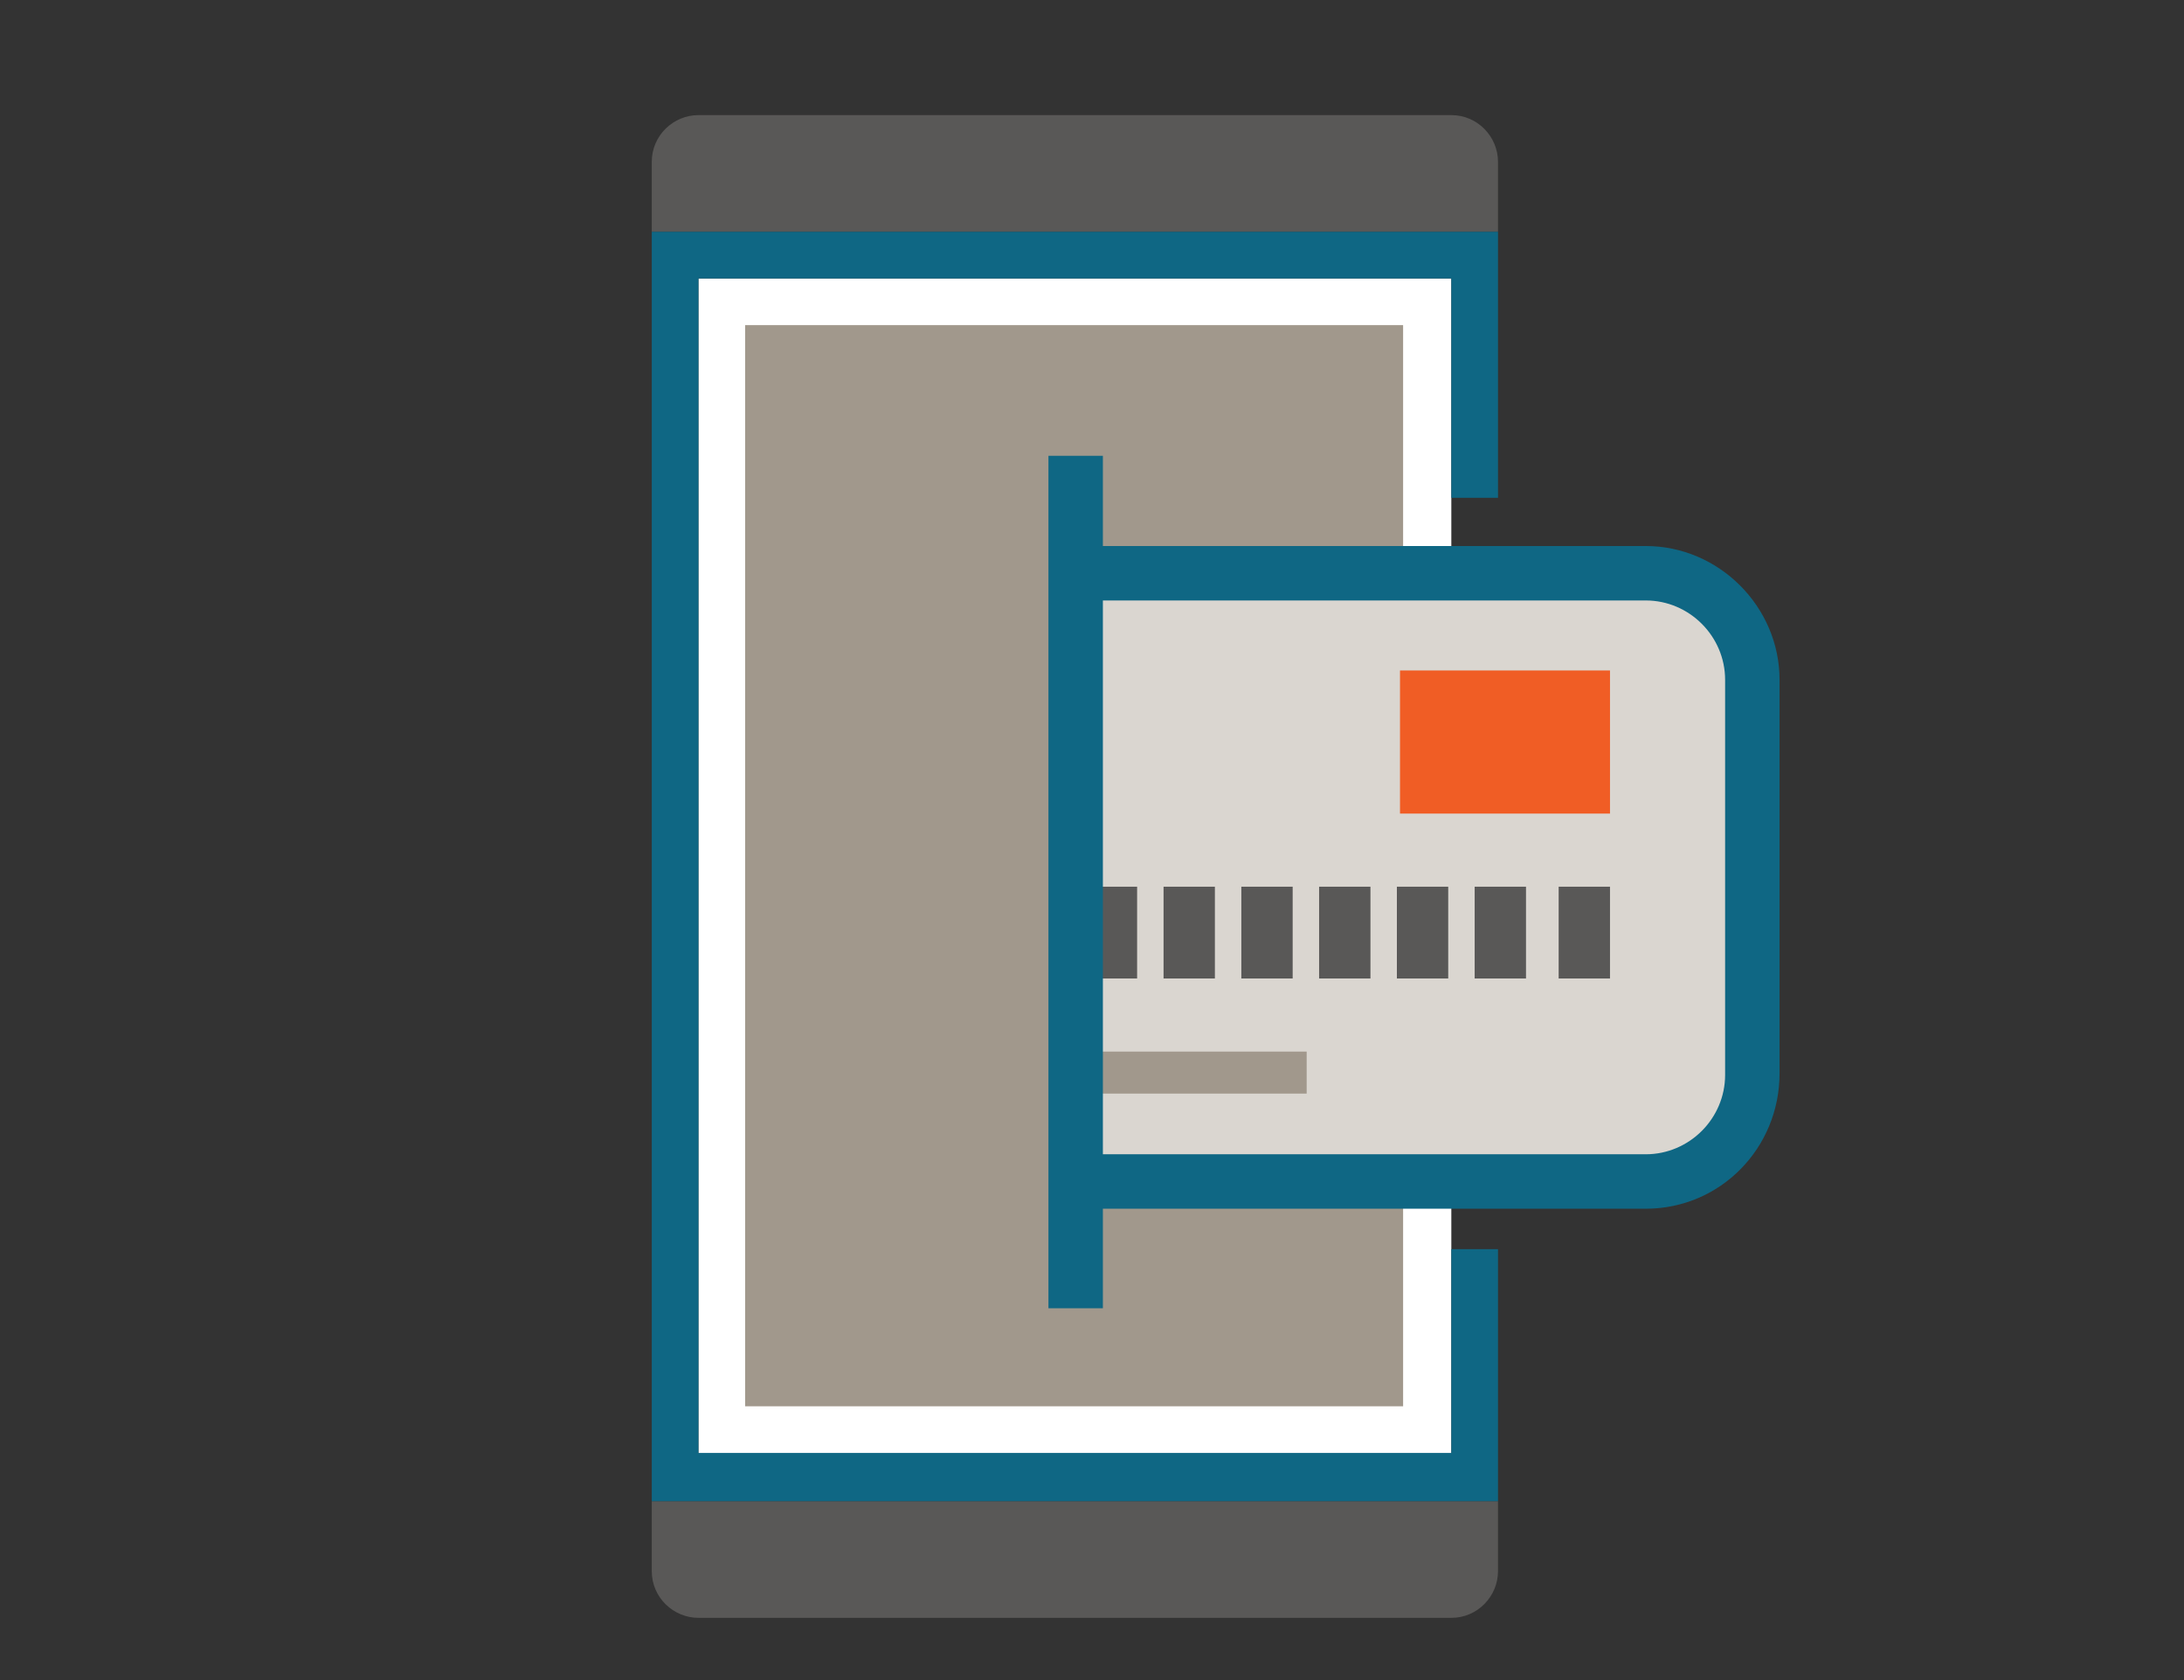
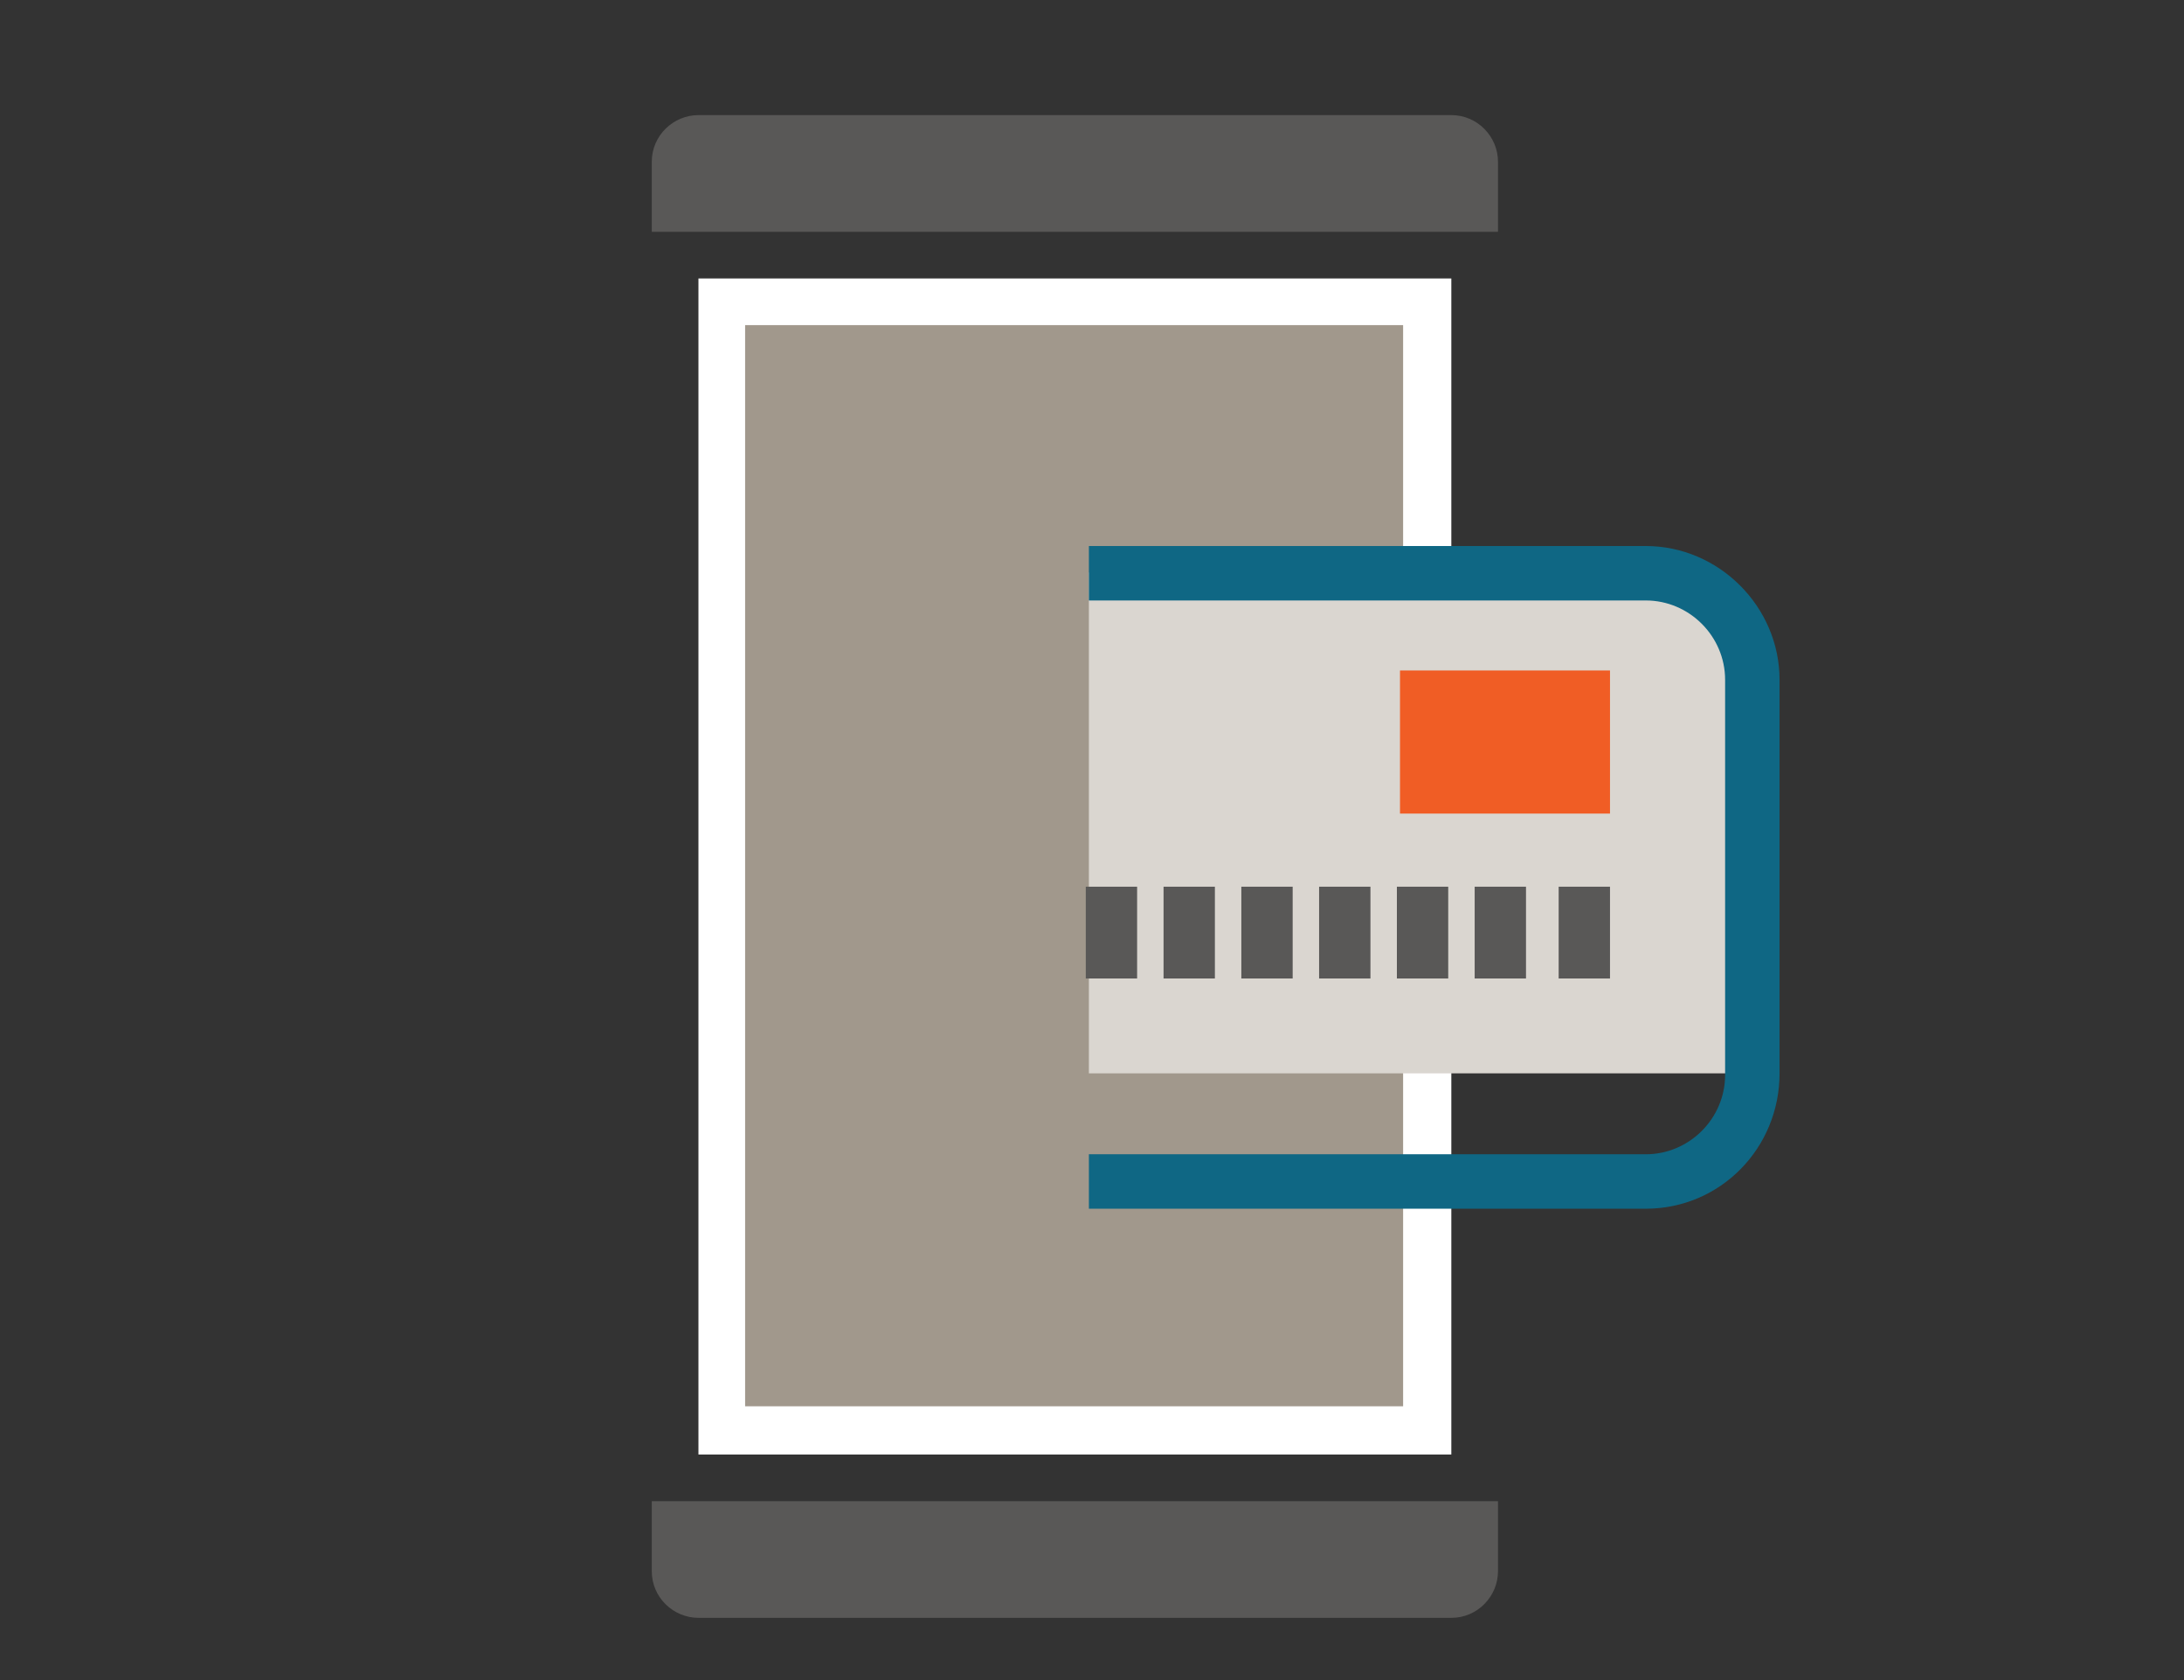
<svg xmlns="http://www.w3.org/2000/svg" version="1.1" id="Layer_1" x="0px" y="0px" viewBox="0 0 140.4 108" style="enable-background:new 0 0 140.4 108;" xml:space="preserve">
  <rect x="0" y="0" width="140.4" height="108" fill="#333333" stroke="none" />
  <style type="text/css">
	.st0{fill:#FFFFFF;}
	.st1{fill:#A1988C;}
	.st2{fill:#595857;}
	.st3{fill:#0F6784;}
	.st4{fill:#DAD6D0;}
	.st5{fill:#F05D25;}
</style>
  <g>
    <g>
      <g>
        <g>
          <rect x="44.9" y="17.9" class="st0" width="48.4" height="75.6" />
        </g>
      </g>
      <g>
        <g>
          <rect x="47.9" y="20.9" class="st1" width="42.3" height="69.5" />
        </g>
      </g>
      <g>
        <g>
          <path class="st2" d="M41.9,14.9v-4.5c0-1.7,1.4-3,3-3h48.4c1.7,0,3,1.4,3,3v4.5H41.9z" />
        </g>
      </g>
      <g>
        <g>
          <path class="st2" d="M41.9,96.5v4.5c0,1.7,1.4,3,3,3h48.4c1.7,0,3-1.4,3-3v-4.5H41.9z" />
        </g>
      </g>
      <g>
        <g>
-           <polygon class="st3" points="96.3,96.5 41.9,96.5 41.9,14.9 96.3,14.9 96.3,32 93.3,32 93.3,17.9 44.9,17.9 44.9,93.4       93.3,93.4 93.3,80.3 96.3,80.3     " />
-         </g>
+           </g>
      </g>
    </g>
    <g>
-       <path class="st4" d="M70,36.8h35.8c3.8,0,6.9,3.1,6.9,6.9V69c0,3.8-3.1,6.9-6.9,6.9H70" />
+       <path class="st4" d="M70,36.8h35.8c3.8,0,6.9,3.1,6.9,6.9V69H70" />
      <path class="st3" d="M105.8,77.7H70v-3.5h35.8c2.8,0,5.1-2.3,5.1-5.1V43.7c0-2.8-2.3-5.1-5.1-5.1H70v-3.5h35.8    c4.7,0,8.6,3.9,8.6,8.6V69C114.4,73.8,110.6,77.7,105.8,77.7z" />
    </g>
    <g>
      <rect x="90" y="43.1" class="st5" width="13.5" height="9.2" />
    </g>
    <g>
-       <rect x="69.5" y="67.6" class="st1" width="14.5" height="2.7" />
-     </g>
+       </g>
    <g>
      <rect x="74.8" y="57" class="st2" width="3.3" height="5.9" />
    </g>
    <g>
      <rect x="69.8" y="57" class="st2" width="3.3" height="5.9" />
    </g>
    <g>
      <rect x="79.8" y="57" class="st2" width="3.3" height="5.9" />
    </g>
    <g>
      <rect x="84.8" y="57" class="st2" width="3.3" height="5.9" />
    </g>
    <g>
      <rect x="89.8" y="57" class="st2" width="3.3" height="5.9" />
    </g>
    <g>
      <rect x="94.8" y="57" class="st2" width="3.3" height="5.9" />
    </g>
    <g>
      <rect x="100.2" y="57" class="st2" width="3.3" height="5.9" />
    </g>
    <g>
-       <rect x="67.4" y="29.3" class="st3" width="3.5" height="54.8" />
-     </g>
+       </g>
  </g>
</svg>